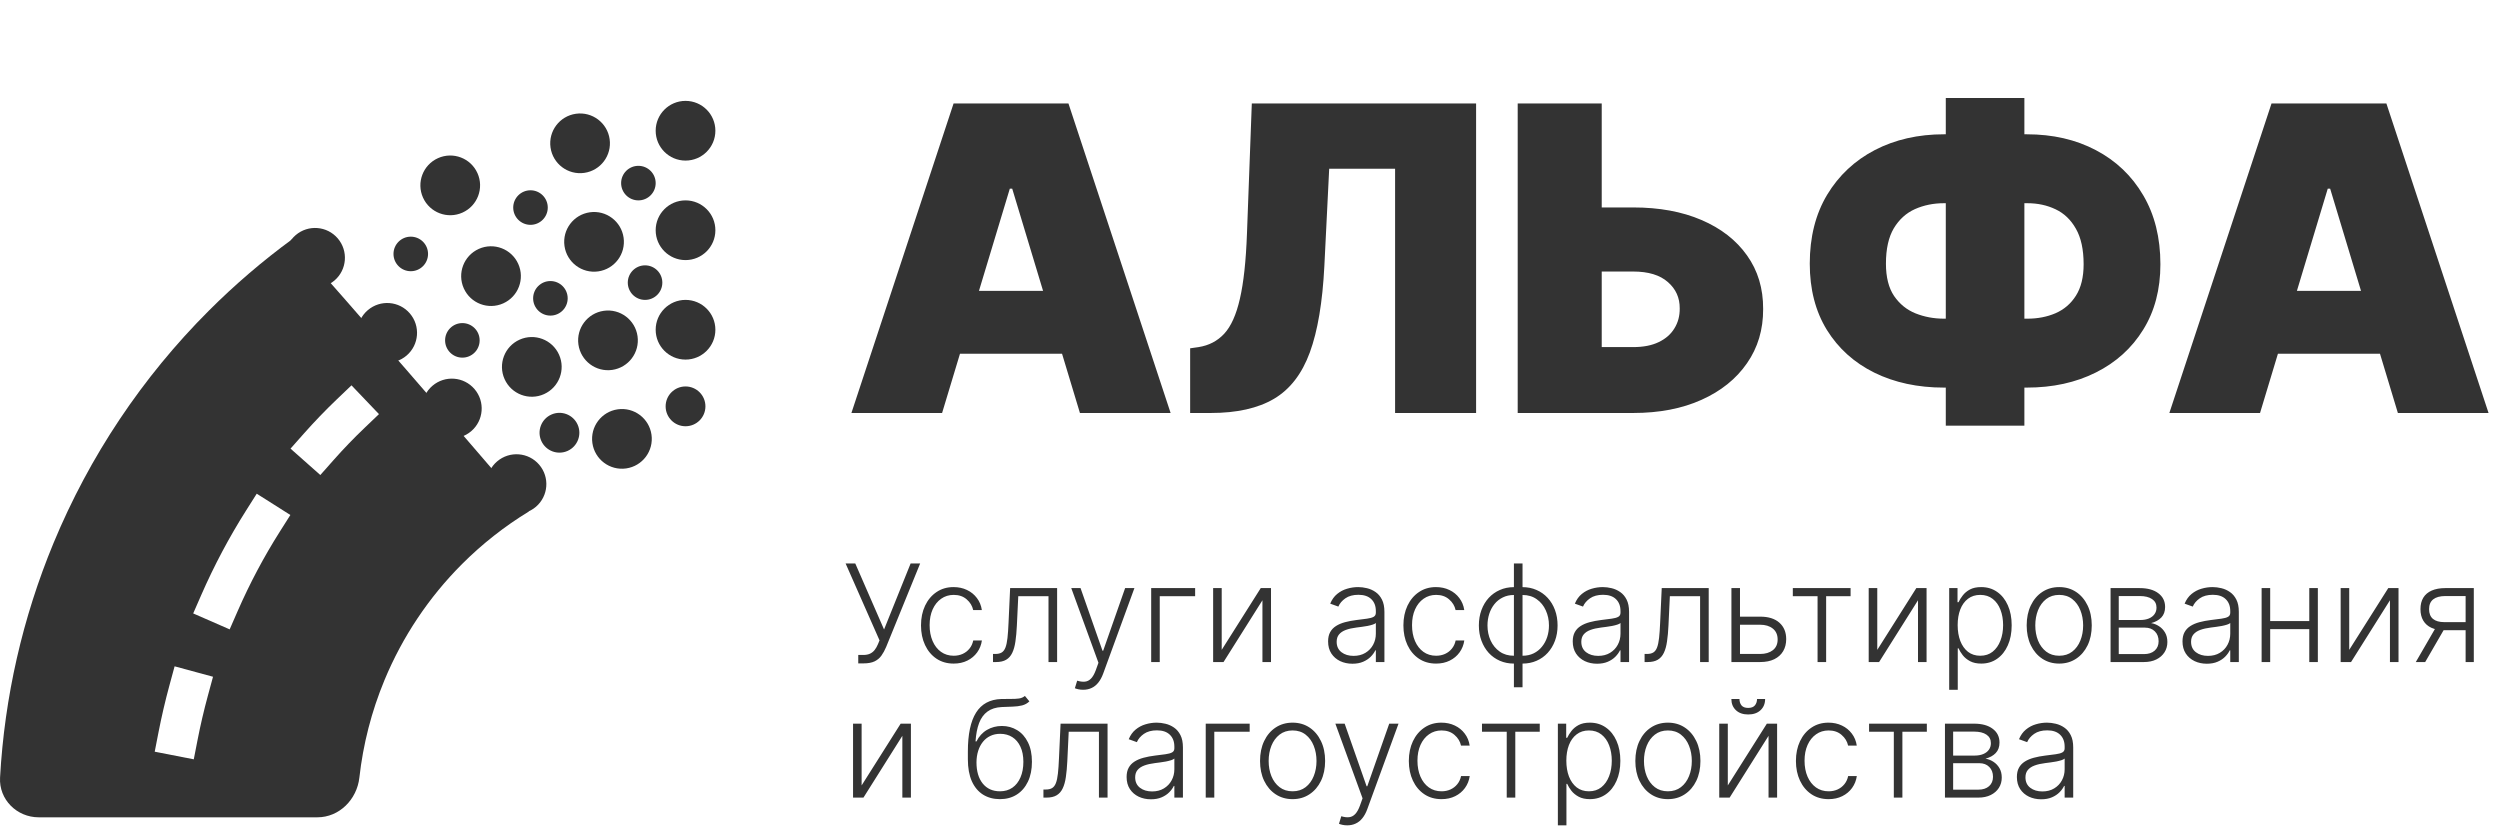
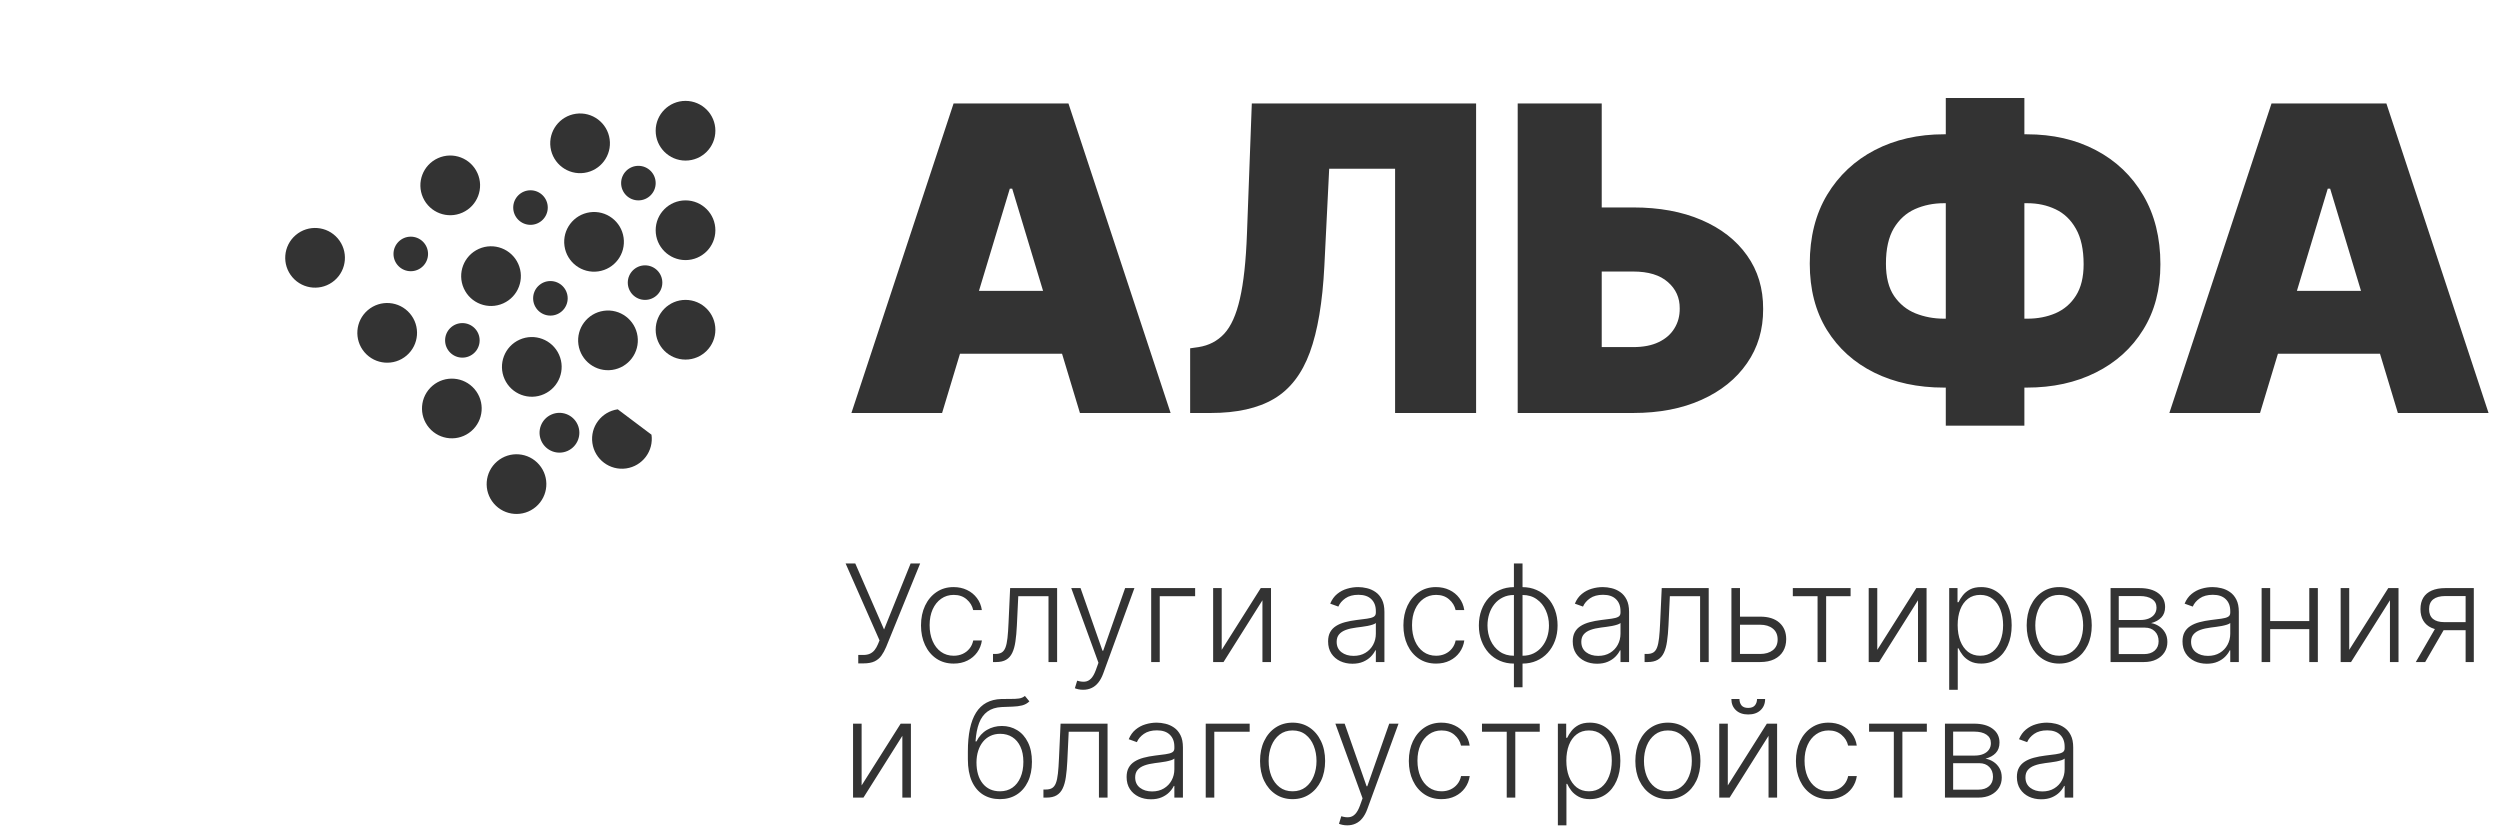
<svg xmlns="http://www.w3.org/2000/svg" width="793" height="262" viewBox="0 0 793 262" fill="none">
  <path d="M298.832 131H270.068L302.476 32.818H338.911L371.318 131H342.554L321.077 59.856H320.31L298.832 131ZM293.463 92.264H347.54V112.207H293.463V92.264ZM377.514 131V110.482L380.199 110.098C383.459 109.587 386.16 108.18 388.301 105.879C390.474 103.546 392.136 99.855 393.287 94.805C394.469 89.723 395.22 82.804 395.54 74.047L397.074 32.818H468.218V131H442.522V53.528H421.62L420.085 84.402C419.51 95.844 417.976 104.968 415.483 111.776C412.99 118.583 409.203 123.489 404.121 126.494C399.04 129.498 392.344 131 384.034 131H377.514ZM497.713 65.801H518.04C526.317 65.801 533.54 67.127 539.709 69.78C545.909 72.433 550.719 76.172 554.139 80.998C557.59 85.824 559.3 91.497 559.268 98.017C559.3 104.537 557.59 110.274 554.139 115.228C550.719 120.181 545.909 124.049 539.709 126.829C533.54 129.61 526.317 131 518.04 131H481.413V32.818H508.068V110.098H518.04C521.268 110.098 523.968 109.571 526.142 108.516C528.347 107.461 530.009 106.007 531.127 104.153C532.278 102.3 532.837 100.19 532.805 97.825C532.837 94.469 531.591 91.689 529.066 89.484C526.541 87.246 522.866 86.128 518.04 86.128H497.713V65.801ZM616.629 42.598H642.9C651.146 42.598 658.449 44.276 664.809 47.632C671.201 50.988 676.203 55.75 679.814 61.918C683.458 68.086 685.279 75.389 685.279 83.827C685.279 91.817 683.458 98.736 679.814 104.585C676.203 110.434 671.201 114.956 664.809 118.152C658.449 121.348 651.146 122.946 642.9 122.946H616.629C608.319 122.946 600.952 121.364 594.528 118.2C588.136 115.036 583.119 110.513 579.475 104.633C575.864 98.752 574.058 91.753 574.058 83.635C574.058 75.197 575.896 67.91 579.571 61.774C583.278 55.638 588.328 50.908 594.72 47.584C601.144 44.26 608.447 42.598 616.629 42.598ZM616.629 64.459C613.305 64.459 610.237 65.082 607.424 66.329C604.644 67.575 602.407 69.604 600.713 72.417C599.051 75.229 598.22 78.969 598.22 83.635C598.22 87.918 599.083 91.337 600.809 93.894C602.566 96.451 604.836 98.289 607.616 99.407C610.429 100.526 613.433 101.085 616.629 101.085H643.092C646.352 101.085 649.324 100.51 652.009 99.359C654.726 98.177 656.883 96.323 658.481 93.798C660.111 91.242 660.926 87.918 660.926 83.827C660.926 79.16 660.111 75.405 658.481 72.561C656.883 69.716 654.726 67.655 652.009 66.376C649.324 65.098 646.352 64.459 643.092 64.459H616.629ZM642.133 31.092V135.027H617.204V31.092H642.133ZM716.884 131H688.12L720.528 32.818H756.962L789.37 131H760.606L739.128 59.856H738.361L716.884 131ZM711.515 92.264H765.592V112.207H711.515V92.264Z" fill="#333333" />
  <path d="M272.238 210.428V207.755H273.795C274.671 207.755 275.398 207.618 275.979 207.343C276.569 207.058 277.058 206.666 277.445 206.167C277.842 205.658 278.183 205.063 278.468 204.381L278.987 203.129L268.222 178.727H271.291L280.422 199.678L288.851 178.727H291.875L281.079 205.236C280.641 206.274 280.142 207.185 279.582 207.969C279.033 208.743 278.31 209.348 277.414 209.786C276.518 210.214 275.337 210.428 273.871 210.428H272.238ZM302.51 210.489C300.413 210.489 298.586 209.964 297.028 208.916C295.481 207.867 294.28 206.432 293.425 204.61C292.569 202.788 292.142 200.711 292.142 198.38C292.142 196.028 292.575 193.936 293.44 192.104C294.315 190.271 295.527 188.836 297.074 187.798C298.621 186.749 300.418 186.225 302.464 186.225C304.032 186.225 305.452 186.53 306.725 187.141C307.997 187.742 309.046 188.592 309.87 189.691C310.705 190.78 311.229 192.053 311.443 193.509H308.694C308.409 192.185 307.722 191.055 306.633 190.119C305.554 189.172 304.18 188.699 302.51 188.699C301.014 188.699 299.69 189.106 298.54 189.92C297.39 190.724 296.489 191.849 295.837 193.295C295.196 194.73 294.875 196.395 294.875 198.288C294.875 200.192 295.191 201.876 295.822 203.342C296.453 204.798 297.339 205.938 298.479 206.763C299.629 207.587 300.973 208 302.51 208C303.548 208 304.495 207.806 305.35 207.419C306.216 207.022 306.938 206.462 307.519 205.74C308.109 205.017 308.506 204.157 308.71 203.159H311.458C311.255 204.574 310.751 205.836 309.947 206.946C309.153 208.045 308.119 208.911 306.847 209.542C305.584 210.173 304.139 210.489 302.51 210.489ZM314.978 210V207.435H315.711C316.546 207.435 317.218 207.282 317.727 206.977C318.246 206.661 318.648 206.132 318.933 205.388C319.218 204.645 319.432 203.632 319.574 202.35C319.717 201.067 319.829 199.459 319.91 197.525L320.414 186.545H335.317V210H332.584V189.111H322.995L322.552 198.441C322.46 200.344 322.308 202.019 322.094 203.464C321.89 204.91 321.554 206.116 321.086 207.083C320.628 208.051 319.987 208.778 319.162 209.267C318.348 209.756 317.279 210 315.955 210H314.978ZM343.575 218.795C343.035 218.795 342.531 218.745 342.063 218.643C341.595 218.541 341.223 218.429 340.948 218.307L341.681 215.909C342.608 216.194 343.432 216.296 344.155 216.215C344.878 216.144 345.519 215.818 346.079 215.238C346.639 214.667 347.138 213.792 347.575 212.611L348.43 210.229L339.803 186.545H342.75L349.713 206.412H349.927L356.89 186.545H359.837L349.912 213.711C349.494 214.841 348.98 215.782 348.369 216.536C347.759 217.299 347.051 217.864 346.247 218.23C345.453 218.607 344.562 218.795 343.575 218.795ZM379.096 186.545V189.111H367.873V210H365.155V186.545H379.096ZM387.525 206.137L399.909 186.545H403.162V210H400.444V190.409L388.105 210H384.807V186.545H387.525V206.137ZM428.983 210.534C427.568 210.534 426.275 210.26 425.104 209.71C423.934 209.15 423.002 208.346 422.31 207.297C421.618 206.239 421.272 204.956 421.272 203.449C421.272 202.289 421.491 201.311 421.928 200.517C422.366 199.723 422.987 199.072 423.791 198.563C424.595 198.054 425.547 197.652 426.647 197.357C427.746 197.061 428.958 196.832 430.281 196.669C431.594 196.507 432.704 196.364 433.61 196.242C434.526 196.12 435.223 195.926 435.702 195.662C436.18 195.397 436.419 194.969 436.419 194.379V193.829C436.419 192.231 435.941 190.974 434.984 190.058C434.037 189.131 432.673 188.668 430.892 188.668C429.202 188.668 427.822 189.04 426.754 189.783C425.695 190.526 424.952 191.401 424.524 192.409L421.944 191.478C422.473 190.195 423.206 189.172 424.142 188.408C425.079 187.635 426.127 187.08 427.288 186.744C428.449 186.398 429.624 186.225 430.815 186.225C431.711 186.225 432.643 186.342 433.61 186.576C434.587 186.81 435.493 187.217 436.328 187.798C437.163 188.368 437.839 189.167 438.359 190.195C438.878 191.213 439.137 192.506 439.137 194.074V210H436.419V206.289H436.251C435.926 206.982 435.442 207.654 434.801 208.305C434.159 208.957 433.355 209.491 432.388 209.908C431.421 210.326 430.286 210.534 428.983 210.534ZM429.349 208.045C430.795 208.045 432.047 207.725 433.106 207.083C434.165 206.442 434.979 205.592 435.549 204.533C436.129 203.464 436.419 202.289 436.419 201.006V197.616C436.216 197.81 435.875 197.983 435.396 198.135C434.928 198.288 434.383 198.425 433.762 198.548C433.152 198.66 432.541 198.756 431.93 198.838C431.319 198.919 430.77 198.99 430.281 199.051C428.958 199.214 427.828 199.469 426.891 199.815C425.954 200.161 425.237 200.64 424.738 201.25C424.239 201.851 423.99 202.625 423.99 203.571C423.99 204.997 424.499 206.101 425.517 206.885C426.535 207.659 427.812 208.045 429.349 208.045ZM455.53 210.489C453.433 210.489 451.605 209.964 450.048 208.916C448.5 207.867 447.299 206.432 446.444 204.61C445.589 202.788 445.161 200.711 445.161 198.38C445.161 196.028 445.594 193.936 446.459 192.104C447.335 190.271 448.546 188.836 450.094 187.798C451.641 186.749 453.438 186.225 455.484 186.225C457.052 186.225 458.472 186.53 459.744 187.141C461.017 187.742 462.065 188.592 462.89 189.691C463.724 190.78 464.249 192.053 464.463 193.509H461.714C461.429 192.185 460.742 191.055 459.653 190.119C458.573 189.172 457.199 188.699 455.53 188.699C454.033 188.699 452.71 189.106 451.559 189.92C450.409 190.724 449.508 191.849 448.857 193.295C448.215 194.73 447.895 196.395 447.895 198.288C447.895 200.192 448.21 201.876 448.841 203.342C449.473 204.798 450.358 205.938 451.498 206.763C452.649 207.587 453.992 208 455.53 208C456.568 208 457.515 207.806 458.37 207.419C459.235 207.022 459.958 206.462 460.538 205.74C461.129 205.017 461.526 204.157 461.729 203.159H464.478C464.274 204.574 463.77 205.836 462.966 206.946C462.172 208.045 461.139 208.911 459.866 209.542C458.604 210.173 457.158 210.489 455.53 210.489ZM480.213 218.001V178.727H482.947V218.001H480.213ZM480.213 210.489C478.595 210.489 477.109 210.193 475.755 209.603C474.401 209.013 473.225 208.178 472.227 207.099C471.24 206.009 470.471 204.727 469.922 203.251C469.372 201.775 469.097 200.156 469.097 198.395C469.097 196.613 469.372 194.98 469.922 193.493C470.471 192.007 471.24 190.724 472.227 189.645C473.225 188.566 474.401 187.731 475.755 187.141C477.109 186.54 478.595 186.24 480.213 186.24H481.023V210.489H480.213ZM480.213 208H480.656V188.729H480.213C478.9 188.729 477.724 188.989 476.686 189.508C475.648 190.017 474.767 190.719 474.044 191.615C473.322 192.511 472.772 193.539 472.395 194.7C472.019 195.86 471.83 197.092 471.83 198.395C471.83 200.125 472.161 201.719 472.823 203.174C473.495 204.63 474.457 205.801 475.709 206.686C476.961 207.572 478.462 208.01 480.213 208ZM482.947 210.489H482.122V186.24H482.947C484.555 186.24 486.036 186.54 487.39 187.141C488.754 187.731 489.93 188.566 490.918 189.645C491.915 190.724 492.689 192.007 493.239 193.493C493.788 194.98 494.063 196.613 494.063 198.395C494.063 200.156 493.788 201.775 493.239 203.251C492.689 204.727 491.915 206.009 490.918 207.099C489.93 208.178 488.754 209.013 487.39 209.603C486.036 210.193 484.555 210.489 482.947 210.489ZM482.947 208C484.26 208 485.431 207.75 486.459 207.251C487.497 206.742 488.378 206.04 489.1 205.144C489.833 204.248 490.388 203.225 490.765 202.075C491.142 200.914 491.33 199.688 491.33 198.395C491.33 196.664 490.994 195.066 490.322 193.6C489.66 192.134 488.703 190.958 487.451 190.073C486.199 189.177 484.698 188.729 482.947 188.729H482.489V208H482.947ZM506.585 210.534C505.17 210.534 503.877 210.26 502.706 209.71C501.535 209.15 500.604 208.346 499.912 207.297C499.219 206.239 498.873 204.956 498.873 203.449C498.873 202.289 499.092 201.311 499.53 200.517C499.968 199.723 500.589 199.072 501.393 198.563C502.197 198.054 503.149 197.652 504.248 197.357C505.348 197.061 506.559 196.832 507.882 196.669C509.196 196.507 510.305 196.364 511.211 196.242C512.127 196.12 512.825 195.926 513.303 195.662C513.782 195.397 514.021 194.969 514.021 194.379V193.829C514.021 192.231 513.542 190.974 512.586 190.058C511.639 189.131 510.275 188.668 508.493 188.668C506.803 188.668 505.424 189.04 504.355 189.783C503.296 190.526 502.553 191.401 502.126 192.409L499.545 191.478C500.074 190.195 500.807 189.172 501.744 188.408C502.681 187.635 503.729 187.08 504.89 186.744C506.05 186.398 507.226 186.225 508.417 186.225C509.313 186.225 510.244 186.342 511.211 186.576C512.189 186.81 513.095 187.217 513.929 187.798C514.764 188.368 515.441 189.167 515.96 190.195C516.479 191.213 516.739 192.506 516.739 194.074V210H514.021V206.289H513.853C513.527 206.982 513.044 207.654 512.402 208.305C511.761 208.957 510.957 209.491 509.99 209.908C509.023 210.326 507.888 210.534 506.585 210.534ZM506.951 208.045C508.397 208.045 509.649 207.725 510.707 207.083C511.766 206.442 512.58 205.592 513.151 204.533C513.731 203.464 514.021 202.289 514.021 201.006V197.616C513.817 197.81 513.476 197.983 512.998 198.135C512.53 198.288 511.985 198.425 511.364 198.548C510.753 198.66 510.142 198.756 509.532 198.838C508.921 198.919 508.371 198.99 507.882 199.051C506.559 199.214 505.429 199.469 504.493 199.815C503.556 200.161 502.838 200.64 502.339 201.25C501.841 201.851 501.591 202.625 501.591 203.571C501.591 204.997 502.1 206.101 503.118 206.885C504.136 207.659 505.414 208.045 506.951 208.045ZM521.664 210V207.435H522.396C523.231 207.435 523.903 207.282 524.412 206.977C524.931 206.661 525.333 206.132 525.618 205.388C525.903 204.645 526.117 203.632 526.26 202.35C526.402 201.067 526.514 199.459 526.596 197.525L527.1 186.545H542.003V210H539.27V189.111H529.68L529.237 198.441C529.146 200.344 528.993 202.019 528.779 203.464C528.576 204.91 528.24 206.116 527.771 207.083C527.313 208.051 526.672 208.778 525.847 209.267C525.033 209.756 523.964 210 522.641 210H521.664ZM551.467 195.6H558.323C560.959 195.6 562.995 196.242 564.431 197.525C565.866 198.807 566.584 200.543 566.584 202.732C566.584 204.187 566.263 205.46 565.622 206.549C564.98 207.638 564.044 208.488 562.812 209.099C561.58 209.7 560.084 210 558.323 210H549.207V186.545H551.925V207.435H558.323C559.982 207.435 561.321 207.038 562.339 206.244C563.357 205.45 563.866 204.32 563.866 202.854C563.866 201.357 563.357 200.202 562.339 199.387C561.321 198.573 559.982 198.166 558.323 198.166H551.467V195.6ZM568.683 189.111V186.545H587.007V189.111H579.25V210H576.532V189.111H568.683ZM595.471 206.137L607.854 186.545H611.107V210H608.389V190.409L596.051 210H592.752V186.545H595.471V206.137ZM618.284 218.795V186.545H620.925V191.02H621.246C621.572 190.317 622.02 189.599 622.59 188.866C623.16 188.123 623.913 187.497 624.85 186.988C625.797 186.479 626.988 186.225 628.423 186.225C630.357 186.225 632.047 186.734 633.493 187.752C634.948 188.76 636.078 190.175 636.882 191.997C637.697 193.809 638.104 195.921 638.104 198.334C638.104 200.757 637.697 202.879 636.882 204.701C636.078 206.524 634.948 207.944 633.493 208.962C632.047 209.98 630.367 210.489 628.453 210.489C627.038 210.489 625.853 210.234 624.896 209.725C623.949 209.216 623.18 208.59 622.59 207.847C622.01 207.094 621.562 206.361 621.246 205.648H621.002V218.795H618.284ZM620.971 198.288C620.971 200.181 621.251 201.861 621.811 203.327C622.381 204.783 623.196 205.928 624.254 206.763C625.323 207.587 626.616 208 628.133 208C629.69 208 631.004 207.572 632.072 206.717C633.152 205.852 633.971 204.686 634.531 203.22C635.101 201.754 635.386 200.11 635.386 198.288C635.386 196.486 635.106 194.862 634.546 193.417C633.996 191.971 633.182 190.826 632.103 189.981C631.024 189.126 629.701 188.699 628.133 188.699C626.606 188.699 625.308 189.111 624.239 189.935C623.17 190.75 622.356 191.88 621.796 193.325C621.246 194.761 620.971 196.415 620.971 198.288ZM653.183 210.489C651.157 210.489 649.366 209.975 647.808 208.946C646.261 207.918 645.049 206.498 644.174 204.686C643.298 202.864 642.861 200.762 642.861 198.38C642.861 195.977 643.298 193.865 644.174 192.043C645.049 190.21 646.261 188.785 647.808 187.767C649.366 186.739 651.157 186.225 653.183 186.225C655.209 186.225 656.995 186.739 658.543 187.767C660.09 188.795 661.302 190.22 662.177 192.043C663.063 193.865 663.506 195.977 663.506 198.38C663.506 200.762 663.068 202.864 662.192 204.686C661.317 206.498 660.1 207.918 658.543 208.946C656.995 209.975 655.209 210.489 653.183 210.489ZM653.183 208C654.812 208 656.191 207.562 657.321 206.686C658.451 205.811 659.306 204.645 659.887 203.19C660.477 201.734 660.772 200.131 660.772 198.38C660.772 196.629 660.477 195.02 659.887 193.554C659.306 192.088 658.451 190.913 657.321 190.027C656.191 189.141 654.812 188.699 653.183 188.699C651.564 188.699 650.185 189.141 649.045 190.027C647.915 190.913 647.055 192.088 646.464 193.554C645.884 195.02 645.594 196.629 645.594 198.38C645.594 200.131 645.884 201.734 646.464 203.19C647.055 204.645 647.915 205.811 649.045 206.686C650.175 207.562 651.554 208 653.183 208ZM669.472 210V186.545H678.71C681.205 186.545 683.169 187.085 684.605 188.164C686.05 189.243 686.773 190.699 686.773 192.531C686.773 193.926 686.371 195.041 685.567 195.875C684.762 196.71 683.683 197.301 682.329 197.647C683.235 197.799 684.075 198.13 684.849 198.639C685.633 199.148 686.269 199.82 686.758 200.655C687.246 201.49 687.491 202.487 687.491 203.648C687.491 204.869 687.185 205.959 686.574 206.915C685.964 207.872 685.103 208.626 683.994 209.175C682.884 209.725 681.571 210 680.054 210H669.472ZM672.068 207.48H680.054C681.49 207.48 682.625 207.114 683.459 206.381C684.294 205.638 684.712 204.65 684.712 203.419C684.712 202.105 684.315 201.057 683.521 200.273C682.737 199.479 681.683 199.082 680.36 199.082H672.068V207.48ZM672.068 196.669H678.878C679.937 196.669 680.853 196.507 681.627 196.181C682.401 195.855 682.996 195.397 683.414 194.806C683.841 194.206 684.05 193.503 684.04 192.699C684.04 191.549 683.571 190.658 682.635 190.027C681.698 189.386 680.39 189.065 678.71 189.065H672.068V196.669ZM700.001 210.534C698.586 210.534 697.293 210.26 696.122 209.71C694.951 209.15 694.02 208.346 693.328 207.297C692.635 206.239 692.289 204.956 692.289 203.449C692.289 202.289 692.508 201.311 692.946 200.517C693.384 199.723 694.005 199.072 694.809 198.563C695.613 198.054 696.565 197.652 697.664 197.357C698.764 197.061 699.975 196.832 701.298 196.669C702.612 196.507 703.721 196.364 704.627 196.242C705.544 196.12 706.241 195.926 706.719 195.662C707.198 195.397 707.437 194.969 707.437 194.379V193.829C707.437 192.231 706.959 190.974 706.002 190.058C705.055 189.131 703.691 188.668 701.909 188.668C700.219 188.668 698.84 189.04 697.771 189.783C696.712 190.526 695.969 191.401 695.542 192.409L692.961 191.478C693.49 190.195 694.223 189.172 695.16 188.408C696.097 187.635 697.145 187.08 698.306 186.744C699.466 186.398 700.642 186.225 701.833 186.225C702.729 186.225 703.66 186.342 704.627 186.576C705.605 186.81 706.511 187.217 707.345 187.798C708.18 188.368 708.857 189.167 709.376 190.195C709.895 191.213 710.155 192.506 710.155 194.074V210H707.437V206.289H707.269C706.943 206.982 706.46 207.654 705.818 208.305C705.177 208.957 704.373 209.491 703.406 209.908C702.439 210.326 701.304 210.534 700.001 210.534ZM700.367 208.045C701.813 208.045 703.065 207.725 704.123 207.083C705.182 206.442 705.997 205.592 706.567 204.533C707.147 203.464 707.437 202.289 707.437 201.006V197.616C707.233 197.81 706.892 197.983 706.414 198.135C705.946 198.288 705.401 198.425 704.78 198.548C704.169 198.66 703.558 198.756 702.948 198.838C702.337 198.919 701.787 198.99 701.298 199.051C699.975 199.214 698.845 199.469 697.909 199.815C696.972 200.161 696.254 200.64 695.756 201.25C695.257 201.851 695.007 202.625 695.007 203.571C695.007 204.997 695.516 206.101 696.534 206.885C697.552 207.659 698.83 208.045 700.367 208.045ZM733.22 197.005V199.571H719.431V197.005H733.22ZM720.103 186.545V210H717.385V186.545H720.103ZM735.221 186.545V210H732.502V186.545H735.221ZM745.173 206.137L757.557 186.545H760.809V210H758.091V190.409L745.753 210H742.455V186.545H745.173V206.137ZM782.095 210V189.065H775.636C773.956 189.075 772.679 189.426 771.803 190.119C770.938 190.811 770.505 191.844 770.505 193.218C770.505 194.593 770.918 195.626 771.742 196.318C772.567 197 773.768 197.341 775.346 197.341H782.859V199.907H775.346C773.727 199.907 772.353 199.647 771.223 199.128C770.103 198.609 769.248 197.85 768.658 196.853C768.067 195.855 767.772 194.644 767.772 193.218C767.772 191.783 768.072 190.572 768.673 189.584C769.284 188.587 770.175 187.833 771.345 187.324C772.526 186.805 773.956 186.545 775.636 186.545H784.691V210H782.095ZM766.291 210L773.04 198.334H776.018L769.269 210H766.291ZM273.306 249.137L285.69 229.545H288.943V253H286.225V233.409L273.887 253H270.588V229.545H273.306V249.137ZM325.102 220.75L326.522 222.475C325.881 223.096 325.112 223.524 324.216 223.758C323.331 223.982 322.338 224.109 321.239 224.14C320.149 224.17 318.974 224.216 317.711 224.277C315.899 224.369 314.408 224.842 313.237 225.697C312.067 226.542 311.176 227.764 310.565 229.362C309.964 230.95 309.588 232.89 309.435 235.18H309.74C310.524 233.582 311.629 232.365 313.054 231.531C314.489 230.696 316.067 230.278 317.788 230.278C319.589 230.278 321.208 230.721 322.643 231.607C324.089 232.482 325.229 233.77 326.064 235.47C326.909 237.16 327.331 239.221 327.331 241.654C327.331 244.057 326.909 246.149 326.064 247.93C325.219 249.702 324.038 251.071 322.521 252.038C321.004 253.005 319.228 253.489 317.192 253.489C315.146 253.489 313.354 253.01 311.817 252.053C310.29 251.086 309.104 249.666 308.259 247.793C307.424 245.91 307.007 243.594 307.007 240.845V238.387C307.007 232.92 307.872 228.807 309.603 226.049C311.334 223.29 313.996 221.849 317.589 221.727C318.75 221.687 319.803 221.676 320.75 221.697C321.697 221.707 322.531 221.661 323.254 221.559C323.977 221.447 324.593 221.178 325.102 220.75ZM317.192 251C318.709 251 320.022 250.618 321.132 249.854C322.241 249.081 323.096 247.991 323.697 246.587C324.308 245.182 324.613 243.538 324.613 241.654C324.613 239.781 324.303 238.183 323.682 236.86C323.071 235.536 322.216 234.523 321.116 233.821C320.017 233.119 318.729 232.767 317.253 232.767C316.093 232.767 315.049 232.991 314.123 233.439C313.207 233.877 312.423 234.503 311.771 235.317C311.12 236.132 310.621 237.089 310.275 238.188C309.929 239.288 309.751 240.494 309.74 241.807C309.74 244.647 310.402 246.892 311.725 248.541C313.059 250.18 314.881 251 317.192 251ZM330.977 253V250.435H331.71C332.545 250.435 333.217 250.282 333.726 249.977C334.245 249.661 334.647 249.132 334.932 248.388C335.217 247.645 335.431 246.632 335.573 245.35C335.716 244.067 335.828 242.459 335.909 240.525L336.413 229.545H351.316V253H348.583V232.111H338.994L338.551 241.441C338.459 243.344 338.307 245.019 338.093 246.464C337.889 247.91 337.553 249.116 337.085 250.083C336.627 251.051 335.986 251.778 335.161 252.267C334.347 252.756 333.278 253 331.954 253H330.977ZM365.071 253.534C363.656 253.534 362.363 253.26 361.192 252.71C360.022 252.15 359.09 251.346 358.398 250.297C357.706 249.239 357.36 247.956 357.36 246.449C357.36 245.289 357.578 244.311 358.016 243.517C358.454 242.723 359.075 242.072 359.879 241.563C360.683 241.054 361.635 240.652 362.735 240.357C363.834 240.061 365.045 239.832 366.369 239.669C367.682 239.507 368.792 239.364 369.698 239.242C370.614 239.12 371.311 238.926 371.79 238.662C372.268 238.397 372.507 237.969 372.507 237.379V236.829C372.507 235.231 372.029 233.974 371.072 233.058C370.125 232.131 368.761 231.668 366.98 231.668C365.29 231.668 363.91 232.04 362.841 232.783C361.783 233.526 361.04 234.401 360.612 235.409L358.031 234.478C358.561 233.195 359.294 232.172 360.23 231.408C361.167 230.635 362.215 230.08 363.376 229.744C364.536 229.398 365.712 229.225 366.903 229.225C367.799 229.225 368.731 229.342 369.698 229.576C370.675 229.81 371.581 230.217 372.416 230.798C373.25 231.368 373.927 232.167 374.447 233.195C374.966 234.213 375.225 235.506 375.225 237.074V253H372.507V249.289H372.339C372.014 249.982 371.53 250.654 370.889 251.305C370.247 251.957 369.443 252.491 368.476 252.908C367.509 253.326 366.374 253.534 365.071 253.534ZM365.437 251.045C366.883 251.045 368.135 250.725 369.194 250.083C370.252 249.442 371.067 248.592 371.637 247.533C372.217 246.464 372.507 245.289 372.507 244.006V240.616C372.304 240.81 371.963 240.983 371.484 241.135C371.016 241.288 370.471 241.425 369.85 241.548C369.24 241.66 368.629 241.756 368.018 241.838C367.407 241.919 366.857 241.99 366.369 242.051C365.045 242.214 363.915 242.469 362.979 242.815C362.042 243.161 361.325 243.64 360.826 244.25C360.327 244.851 360.078 245.625 360.078 246.571C360.078 247.997 360.587 249.101 361.605 249.885C362.623 250.659 363.9 251.045 365.437 251.045ZM396.397 229.545V232.111H385.174V253H382.456V229.545H396.397ZM410.006 253.489C407.98 253.489 406.189 252.975 404.631 251.946C403.084 250.918 401.873 249.498 400.997 247.686C400.122 245.864 399.684 243.762 399.684 241.38C399.684 238.977 400.122 236.865 400.997 235.043C401.873 233.21 403.084 231.785 404.631 230.767C406.189 229.739 407.98 229.225 410.006 229.225C412.032 229.225 413.819 229.739 415.366 230.767C416.913 231.795 418.125 233.22 419 235.043C419.886 236.865 420.329 238.977 420.329 241.38C420.329 243.762 419.891 245.864 419.016 247.686C418.14 249.498 416.924 250.918 415.366 251.946C413.819 252.975 412.032 253.489 410.006 253.489ZM410.006 251C411.635 251 413.014 250.562 414.144 249.686C415.274 248.811 416.13 247.645 416.71 246.19C417.3 244.734 417.595 243.131 417.595 241.38C417.595 239.629 417.3 238.02 416.71 236.554C416.13 235.088 415.274 233.913 414.144 233.027C413.014 232.141 411.635 231.699 410.006 231.699C408.388 231.699 407.008 232.141 405.868 233.027C404.738 233.913 403.878 235.088 403.288 236.554C402.707 238.02 402.417 239.629 402.417 241.38C402.417 243.131 402.707 244.734 403.288 246.19C403.878 247.645 404.738 248.811 405.868 249.686C406.998 250.562 408.378 251 410.006 251ZM427.349 261.795C426.81 261.795 426.306 261.745 425.837 261.643C425.369 261.541 424.998 261.429 424.723 261.307L425.456 258.909C426.382 259.194 427.207 259.296 427.929 259.215C428.652 259.144 429.293 258.818 429.853 258.238C430.413 257.667 430.912 256.792 431.35 255.611L432.205 253.229L423.577 229.545H426.525L433.488 249.412H433.701L440.664 229.545H443.612L433.686 256.711C433.269 257.841 432.755 258.782 432.144 259.536C431.533 260.299 430.826 260.864 430.021 261.23C429.227 261.607 428.337 261.795 427.349 261.795ZM457.251 253.489C455.154 253.489 453.327 252.964 451.769 251.916C450.222 250.867 449.021 249.432 448.166 247.61C447.311 245.788 446.883 243.711 446.883 241.38C446.883 239.028 447.316 236.936 448.181 235.104C449.056 233.271 450.268 231.836 451.815 230.798C453.363 229.749 455.159 229.225 457.206 229.225C458.773 229.225 460.193 229.53 461.466 230.141C462.738 230.742 463.787 231.592 464.611 232.691C465.446 233.78 465.97 235.053 466.184 236.509H463.436C463.151 235.185 462.463 234.055 461.374 233.119C460.295 232.172 458.921 231.699 457.251 231.699C455.755 231.699 454.431 232.106 453.281 232.92C452.131 233.724 451.23 234.849 450.578 236.295C449.937 237.73 449.616 239.395 449.616 241.288C449.616 243.192 449.932 244.876 450.563 246.342C451.194 247.798 452.08 248.938 453.22 249.763C454.37 250.587 455.714 251 457.251 251C458.29 251 459.236 250.806 460.092 250.419C460.957 250.022 461.68 249.462 462.26 248.74C462.85 248.017 463.247 247.157 463.451 246.159H466.199C465.996 247.574 465.492 248.836 464.688 249.946C463.894 251.045 462.86 251.911 461.588 252.542C460.326 253.173 458.88 253.489 457.251 253.489ZM470.086 232.111V229.545H488.41V232.111H480.652V253H477.934V232.111H470.086ZM494.155 261.795V229.545H496.797V234.02H497.117C497.443 233.317 497.891 232.599 498.461 231.866C499.031 231.123 499.784 230.497 500.721 229.988C501.668 229.479 502.859 229.225 504.294 229.225C506.228 229.225 507.918 229.734 509.364 230.752C510.819 231.76 511.949 233.175 512.754 234.997C513.568 236.809 513.975 238.921 513.975 241.334C513.975 243.757 513.568 245.879 512.754 247.701C511.949 249.524 510.819 250.944 509.364 251.962C507.918 252.98 506.238 253.489 504.325 253.489C502.91 253.489 501.724 253.234 500.767 252.725C499.82 252.216 499.051 251.59 498.461 250.847C497.881 250.094 497.433 249.361 497.117 248.648H496.873V261.795H494.155ZM496.842 241.288C496.842 243.181 497.122 244.861 497.682 246.327C498.252 247.783 499.067 248.928 500.125 249.763C501.194 250.587 502.487 251 504.004 251C505.561 251 506.875 250.572 507.944 249.717C509.023 248.852 509.842 247.686 510.402 246.22C510.972 244.754 511.257 243.11 511.257 241.288C511.257 239.486 510.977 237.862 510.417 236.417C509.868 234.971 509.053 233.826 507.974 232.981C506.895 232.126 505.572 231.699 504.004 231.699C502.477 231.699 501.179 232.111 500.11 232.935C499.041 233.75 498.227 234.88 497.667 236.325C497.117 237.761 496.842 239.415 496.842 241.288ZM529.054 253.489C527.028 253.489 525.237 252.975 523.679 251.946C522.132 250.918 520.92 249.498 520.045 247.686C519.169 245.864 518.732 243.762 518.732 241.38C518.732 238.977 519.169 236.865 520.045 235.043C520.92 233.21 522.132 231.785 523.679 230.767C525.237 229.739 527.028 229.225 529.054 229.225C531.08 229.225 532.867 229.739 534.414 230.767C535.961 231.795 537.173 233.22 538.048 235.043C538.934 236.865 539.377 238.977 539.377 241.38C539.377 243.762 538.939 245.864 538.063 247.686C537.188 249.498 535.971 250.918 534.414 251.946C532.867 252.975 531.08 253.489 529.054 253.489ZM529.054 251C530.683 251 532.062 250.562 533.192 249.686C534.322 248.811 535.177 247.645 535.758 246.19C536.348 244.734 536.643 243.131 536.643 241.38C536.643 239.629 536.348 238.02 535.758 236.554C535.177 235.088 534.322 233.913 533.192 233.027C532.062 232.141 530.683 231.699 529.054 231.699C527.436 231.699 526.056 232.141 524.916 233.027C523.786 233.913 522.926 235.088 522.335 236.554C521.755 238.02 521.465 239.629 521.465 241.38C521.465 243.131 521.755 244.734 522.335 246.19C522.926 247.645 523.786 248.811 524.916 249.686C526.046 250.562 527.425 251 529.054 251ZM548.061 249.137L560.445 229.545H563.698V253H560.98V233.409L548.642 253H545.343V229.545H548.061V249.137ZM557.33 221.727H559.896C559.896 223.183 559.412 224.364 558.445 225.27C557.488 226.176 556.18 226.629 554.521 226.629C552.882 226.629 551.584 226.176 550.627 225.27C549.67 224.364 549.191 223.183 549.191 221.727H551.757C551.757 222.521 551.97 223.193 552.398 223.743C552.836 224.282 553.543 224.552 554.521 224.552C555.498 224.552 556.21 224.282 556.658 223.743C557.106 223.193 557.33 222.521 557.33 221.727ZM580.036 253.489C577.939 253.489 576.112 252.964 574.555 251.916C573.007 250.867 571.806 249.432 570.951 247.61C570.096 245.788 569.668 243.711 569.668 241.38C569.668 239.028 570.101 236.936 570.966 235.104C571.842 233.271 573.053 231.836 574.6 230.798C576.148 229.749 577.945 229.225 579.991 229.225C581.558 229.225 582.978 229.53 584.251 230.141C585.523 230.742 586.572 231.592 587.397 232.691C588.231 233.78 588.756 235.053 588.969 236.509H586.221C585.936 235.185 585.249 234.055 584.159 233.119C583.08 232.172 581.706 231.699 580.036 231.699C578.54 231.699 577.217 232.106 576.066 232.92C574.916 233.724 574.015 234.849 573.364 236.295C572.722 237.73 572.402 239.395 572.402 241.288C572.402 243.192 572.717 244.876 573.348 246.342C573.979 247.798 574.865 248.938 576.005 249.763C577.156 250.587 578.499 251 580.036 251C581.075 251 582.022 250.806 582.877 250.419C583.742 250.022 584.465 249.462 585.045 248.74C585.635 248.017 586.032 247.157 586.236 246.159H588.985C588.781 247.574 588.277 248.836 587.473 249.946C586.679 251.045 585.646 251.911 584.373 252.542C583.111 253.173 581.665 253.489 580.036 253.489ZM592.871 232.111V229.545H611.195V232.111H603.438V253H600.72V232.111H592.871ZM616.94 253V229.545H626.178C628.672 229.545 630.637 230.085 632.072 231.164C633.518 232.243 634.241 233.699 634.241 235.531C634.241 236.926 633.839 238.041 633.034 238.875C632.23 239.71 631.151 240.301 629.797 240.647C630.703 240.799 631.543 241.13 632.317 241.639C633.101 242.148 633.737 242.82 634.225 243.655C634.714 244.49 634.958 245.487 634.958 246.648C634.958 247.869 634.653 248.959 634.042 249.915C633.431 250.872 632.571 251.626 631.462 252.175C630.352 252.725 629.039 253 627.522 253H616.94ZM619.536 250.48H627.522C628.957 250.48 630.092 250.114 630.927 249.381C631.762 248.638 632.179 247.65 632.179 246.419C632.179 245.105 631.782 244.057 630.988 243.273C630.204 242.479 629.151 242.082 627.827 242.082H619.536V250.48ZM619.536 239.669H626.346C627.405 239.669 628.321 239.507 629.095 239.181C629.868 238.855 630.464 238.397 630.881 237.806C631.309 237.206 631.518 236.503 631.507 235.699C631.507 234.549 631.039 233.658 630.103 233.027C629.166 232.386 627.858 232.065 626.178 232.065H619.536V239.669ZM647.468 253.534C646.053 253.534 644.76 253.26 643.59 252.71C642.419 252.15 641.488 251.346 640.795 250.297C640.103 249.239 639.757 247.956 639.757 246.449C639.757 245.289 639.976 244.311 640.414 243.517C640.851 242.723 641.472 242.072 642.277 241.563C643.081 241.054 644.033 240.652 645.132 240.357C646.231 240.061 647.443 239.832 648.766 239.669C650.079 239.507 651.189 239.364 652.095 239.242C653.011 239.12 653.709 238.926 654.187 238.662C654.666 238.397 654.905 237.969 654.905 237.379V236.829C654.905 235.231 654.426 233.974 653.469 233.058C652.523 232.131 651.159 231.668 649.377 231.668C647.687 231.668 646.308 232.04 645.239 232.783C644.18 233.526 643.437 234.401 643.009 235.409L640.429 234.478C640.958 233.195 641.691 232.172 642.628 231.408C643.564 230.635 644.613 230.08 645.773 229.744C646.934 229.398 648.11 229.225 649.301 229.225C650.197 229.225 651.128 229.342 652.095 229.576C653.072 229.81 653.978 230.217 654.813 230.798C655.648 231.368 656.325 232.167 656.844 233.195C657.363 234.213 657.623 235.506 657.623 237.074V253H654.905V249.289H654.737C654.411 249.982 653.927 250.654 653.286 251.305C652.645 251.957 651.841 252.491 650.873 252.908C649.906 253.326 648.771 253.534 647.468 253.534ZM647.835 251.045C649.28 251.045 650.532 250.725 651.591 250.083C652.65 249.442 653.464 248.592 654.034 247.533C654.615 246.464 654.905 245.289 654.905 244.006V240.616C654.701 240.81 654.36 240.983 653.882 241.135C653.413 241.288 652.869 241.425 652.248 241.548C651.637 241.66 651.026 241.756 650.415 241.838C649.805 241.919 649.255 241.99 648.766 242.051C647.443 242.214 646.313 242.469 645.376 242.815C644.44 243.161 643.722 243.64 643.223 244.25C642.724 244.851 642.475 245.625 642.475 246.571C642.475 247.997 642.984 249.101 644.002 249.885C645.02 250.659 646.298 251.045 647.835 251.045Z" fill="#333333" />
  <path d="M226.918 41.469C226.918 46.698 222.678 50.938 217.449 50.938C212.22 50.938 207.98 46.698 207.98 41.469C207.98 36.239 212.22 32 217.449 32C222.678 32 226.918 36.239 226.918 41.469Z" fill="#333333" />
  <path d="M226.918 73.031C226.918 78.26 222.678 82.5 217.449 82.5C212.22 82.5 207.98 78.26 207.98 73.031C207.98 67.802 212.22 63.562 217.449 63.562C222.678 63.562 226.918 67.802 226.918 73.031Z" fill="#333333" />
  <path d="M226.918 104.594C226.918 109.823 222.678 114.062 217.449 114.062C212.22 114.062 207.98 109.823 207.98 104.594C207.98 99.365 212.22 95.125 217.449 95.125C222.678 95.125 226.918 99.365 226.918 104.594Z" fill="#333333" />
-   <path d="M223.762 128.895C223.762 132.381 220.936 135.207 217.449 135.207C213.963 135.207 211.137 132.381 211.137 128.895C211.137 125.408 213.963 122.582 217.449 122.582C220.936 122.582 223.762 125.408 223.762 128.895Z" fill="#333333" />
  <path d="M193.377 44.135C194.109 49.312 190.506 54.104 185.329 54.837C180.151 55.571 175.359 51.967 174.626 46.79C173.893 41.612 177.496 36.82 182.674 36.087C187.851 35.354 192.643 38.957 193.377 44.135Z" fill="#333333" />
  <path d="M197.806 75.385C198.539 80.563 194.936 85.355 189.758 86.088C184.58 86.82 179.789 83.218 179.056 78.04C178.322 72.862 181.925 68.07 187.104 67.337C192.281 66.604 197.073 70.207 197.806 75.385Z" fill="#333333" />
  <path d="M202.228 106.635C202.961 111.813 199.358 116.604 194.18 117.337C189.002 118.07 184.21 114.467 183.477 109.29C182.745 104.112 186.347 99.32 191.525 98.587C196.703 97.854 201.495 101.457 202.228 106.635Z" fill="#333333" />
-   <path d="M206.653 137.885C207.387 143.062 203.784 147.854 198.606 148.587C193.428 149.321 188.636 145.717 187.903 140.54C187.17 135.362 190.773 130.57 195.951 129.837C201.129 129.103 205.921 132.707 206.653 137.885Z" fill="#333333" />
+   <path d="M206.653 137.885C207.387 143.062 203.784 147.854 198.606 148.587C193.428 149.321 188.636 145.717 187.903 140.54C187.17 135.362 190.773 130.57 195.951 129.837Z" fill="#333333" />
  <path d="M151.451 54.918C153.595 59.688 151.466 65.292 146.696 67.436C141.926 69.58 136.322 67.451 134.178 62.681C132.034 57.91 134.164 52.306 138.933 50.163C143.703 48.019 149.308 50.148 151.451 54.918Z" fill="#333333" />
  <path d="M164.389 83.707C166.532 88.477 164.404 94.081 159.633 96.225C154.864 98.368 149.259 96.239 147.116 91.469C144.972 86.7 147.101 81.095 151.871 78.952C156.641 76.808 162.245 78.937 164.389 83.707Z" fill="#333333" />
  <path d="M177.326 112.496C179.47 117.266 177.341 122.871 172.571 125.014C167.802 127.158 162.197 125.029 160.053 120.259C157.91 115.489 160.038 109.884 164.809 107.741C169.578 105.597 175.183 107.726 177.326 112.496Z" fill="#333333" />
  <path d="M183.216 134.68C184.646 137.86 183.226 141.596 180.046 143.025C176.866 144.454 173.13 143.035 171.701 139.855C170.272 136.675 171.691 132.939 174.871 131.509C178.051 130.08 181.787 131.5 183.216 134.68Z" fill="#333333" />
  <path d="M107.138 75.624C110.537 79.599 110.07 85.576 106.095 88.975C102.12 92.373 96.143 91.905 92.745 87.931C89.346 83.956 89.814 77.979 93.788 74.581C97.763 71.182 103.74 71.65 107.138 75.624Z" fill="#333333" />
  <path d="M130.013 99.429C133.412 103.404 132.945 109.38 128.97 112.779C124.995 116.178 119.018 115.71 115.62 111.735C112.222 107.76 112.689 101.784 116.663 98.385C120.638 94.987 126.615 95.454 130.013 99.429Z" fill="#333333" />
  <path d="M150.521 123.417C153.919 127.392 153.452 133.369 149.478 136.767C145.503 140.165 139.526 139.698 136.128 135.724C132.729 131.749 133.197 125.772 137.171 122.373C141.146 118.975 147.123 119.443 150.521 123.417Z" fill="#333333" />
  <path d="M171.033 147.405C174.431 151.38 173.964 157.357 169.989 160.756C166.015 164.154 160.038 163.687 156.64 159.712C153.241 155.737 153.708 149.761 157.683 146.362C161.657 142.963 167.635 143.431 171.033 147.405Z" fill="#333333" />
  <path d="M135.776 80.55C135.776 83.576 133.323 86.029 130.296 86.029C127.27 86.029 124.816 83.576 124.816 80.55C124.816 77.523 127.27 75.07 130.296 75.07C133.323 75.07 135.776 77.523 135.776 80.55Z" fill="#333333" />
  <path d="M152.143 107.964C152.143 110.99 149.69 113.444 146.663 113.444C143.637 113.444 141.184 110.99 141.184 107.964C141.184 104.937 143.637 102.484 146.663 102.484C149.69 102.484 152.143 104.937 152.143 107.964Z" fill="#333333" />
  <path d="M180.069 94.628C180.069 97.654 177.615 100.108 174.589 100.108C171.563 100.108 169.109 97.654 169.109 94.628C169.109 91.602 171.563 89.148 174.589 89.148C177.615 89.148 180.069 91.602 180.069 94.628Z" fill="#333333" />
  <path d="M210.093 89.648C210.093 92.674 207.639 95.128 204.613 95.128C201.587 95.128 199.133 92.674 199.133 89.648C199.133 86.622 201.587 84.168 204.613 84.168C207.639 84.168 210.093 86.622 210.093 89.648Z" fill="#333333" />
  <path d="M173.752 65.839C173.752 68.865 171.298 71.319 168.272 71.319C165.246 71.319 162.793 68.865 162.793 65.839C162.793 62.813 165.246 60.359 168.272 60.359C171.298 60.359 173.752 62.813 173.752 65.839Z" fill="#333333" />
  <path d="M207.979 58.081C207.979 61.108 205.526 63.561 202.499 63.561C199.473 63.561 197.02 61.108 197.02 58.081C197.02 55.055 199.473 52.602 202.499 52.602C205.526 52.602 207.979 55.055 207.979 58.081Z" fill="#333333" />
-   <path fill-rule="evenodd" clip-rule="evenodd" d="M92.627 75.926C83.283 82.77 74.456 90.334 66.228 98.562C45.126 119.664 28.387 144.716 16.966 172.287C7.159 195.966 1.438 221.104 0.019 246.633C-0.369 253.595 5.32 259.252 12.293 259.252H100.668C107.641 259.252 113.22 253.582 113.994 246.653C115.176 236.057 117.846 225.658 121.942 215.77C127.653 201.984 136.022 189.458 146.573 178.907C152.951 172.529 160.05 166.949 167.713 162.271C143.624 134.202 113.3 99.134 92.627 75.926ZM120.209 131.36L115.644 135.719C112.227 138.981 108.94 142.395 105.792 145.951L101.607 150.677L92.156 142.306L96.341 137.581C99.72 133.765 103.25 130.096 106.925 126.587L111.491 122.229L120.209 131.36ZM92.103 163.356L88.726 168.689C83.682 176.655 79.217 185.071 75.379 193.852L72.85 199.636L61.282 194.579L63.81 188.795C67.902 179.436 72.668 170.451 78.059 161.935L81.436 156.602L92.103 163.356ZM67.569 214.664L65.916 220.756C64.674 225.329 63.592 229.968 62.676 234.661L61.466 240.857L49.075 238.438L50.285 232.242C51.259 227.25 52.41 222.316 53.731 217.449L55.385 211.357L67.569 214.664Z" fill="#333333" />
</svg>